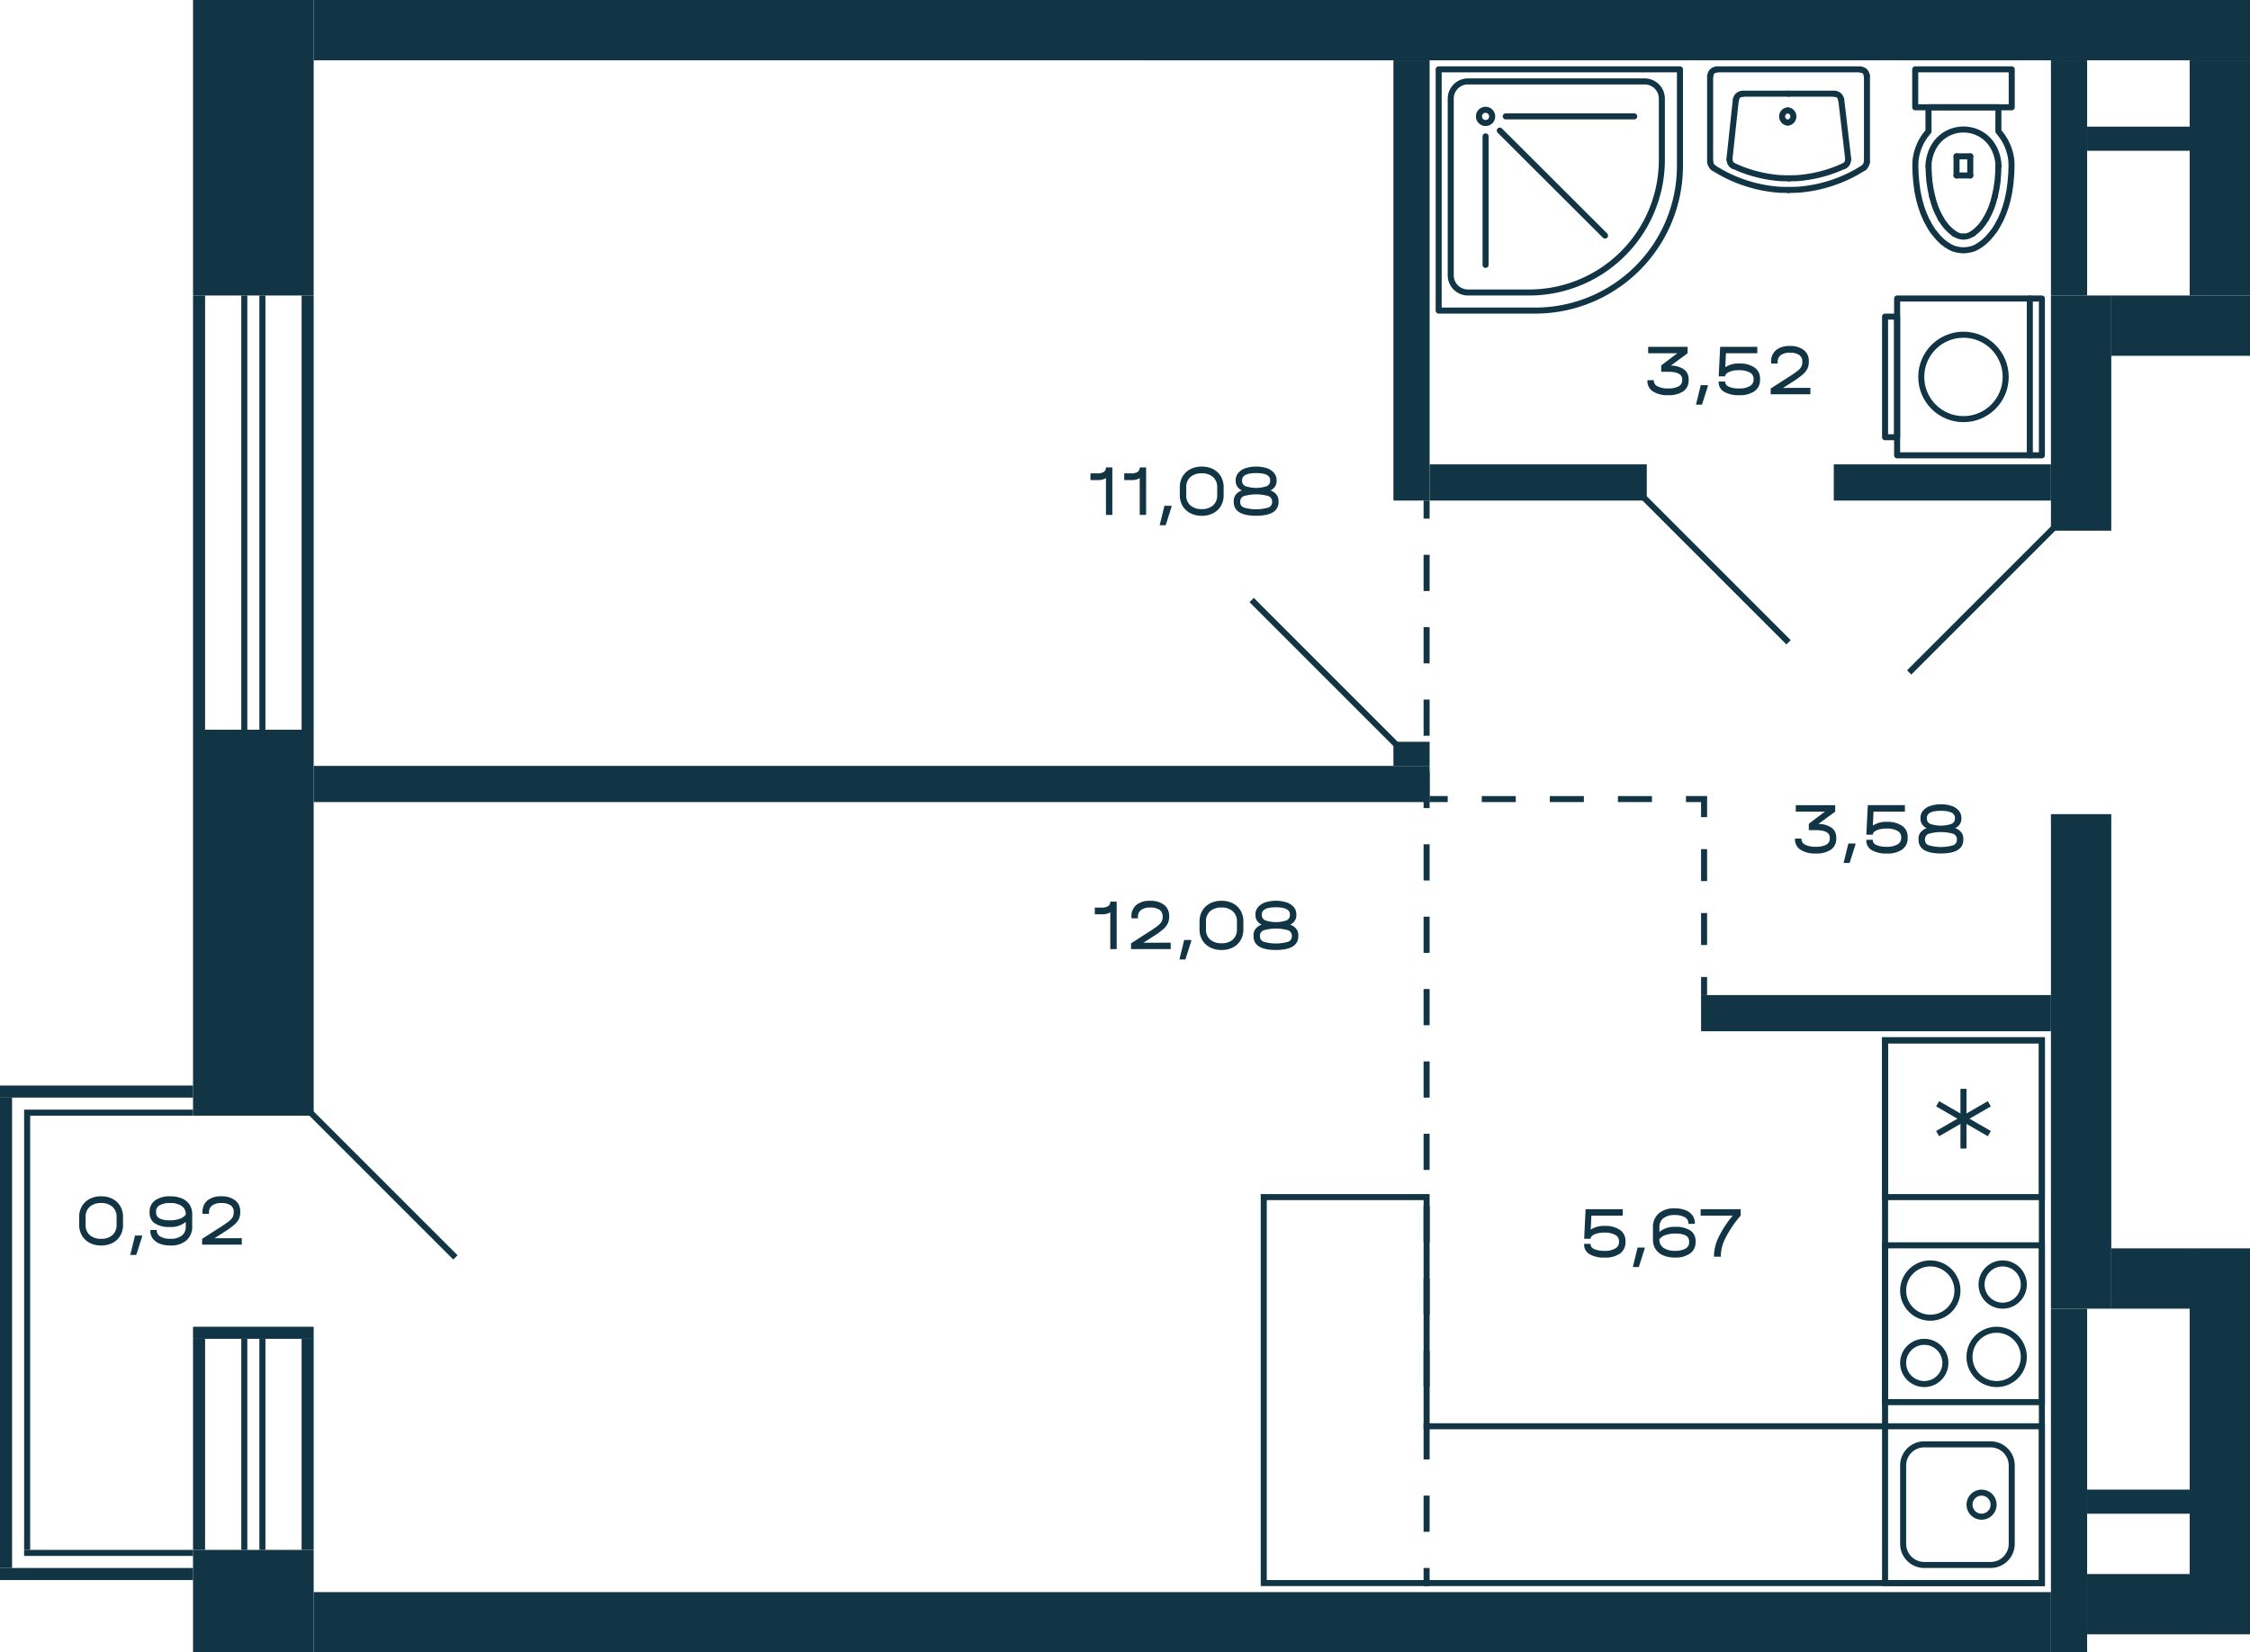
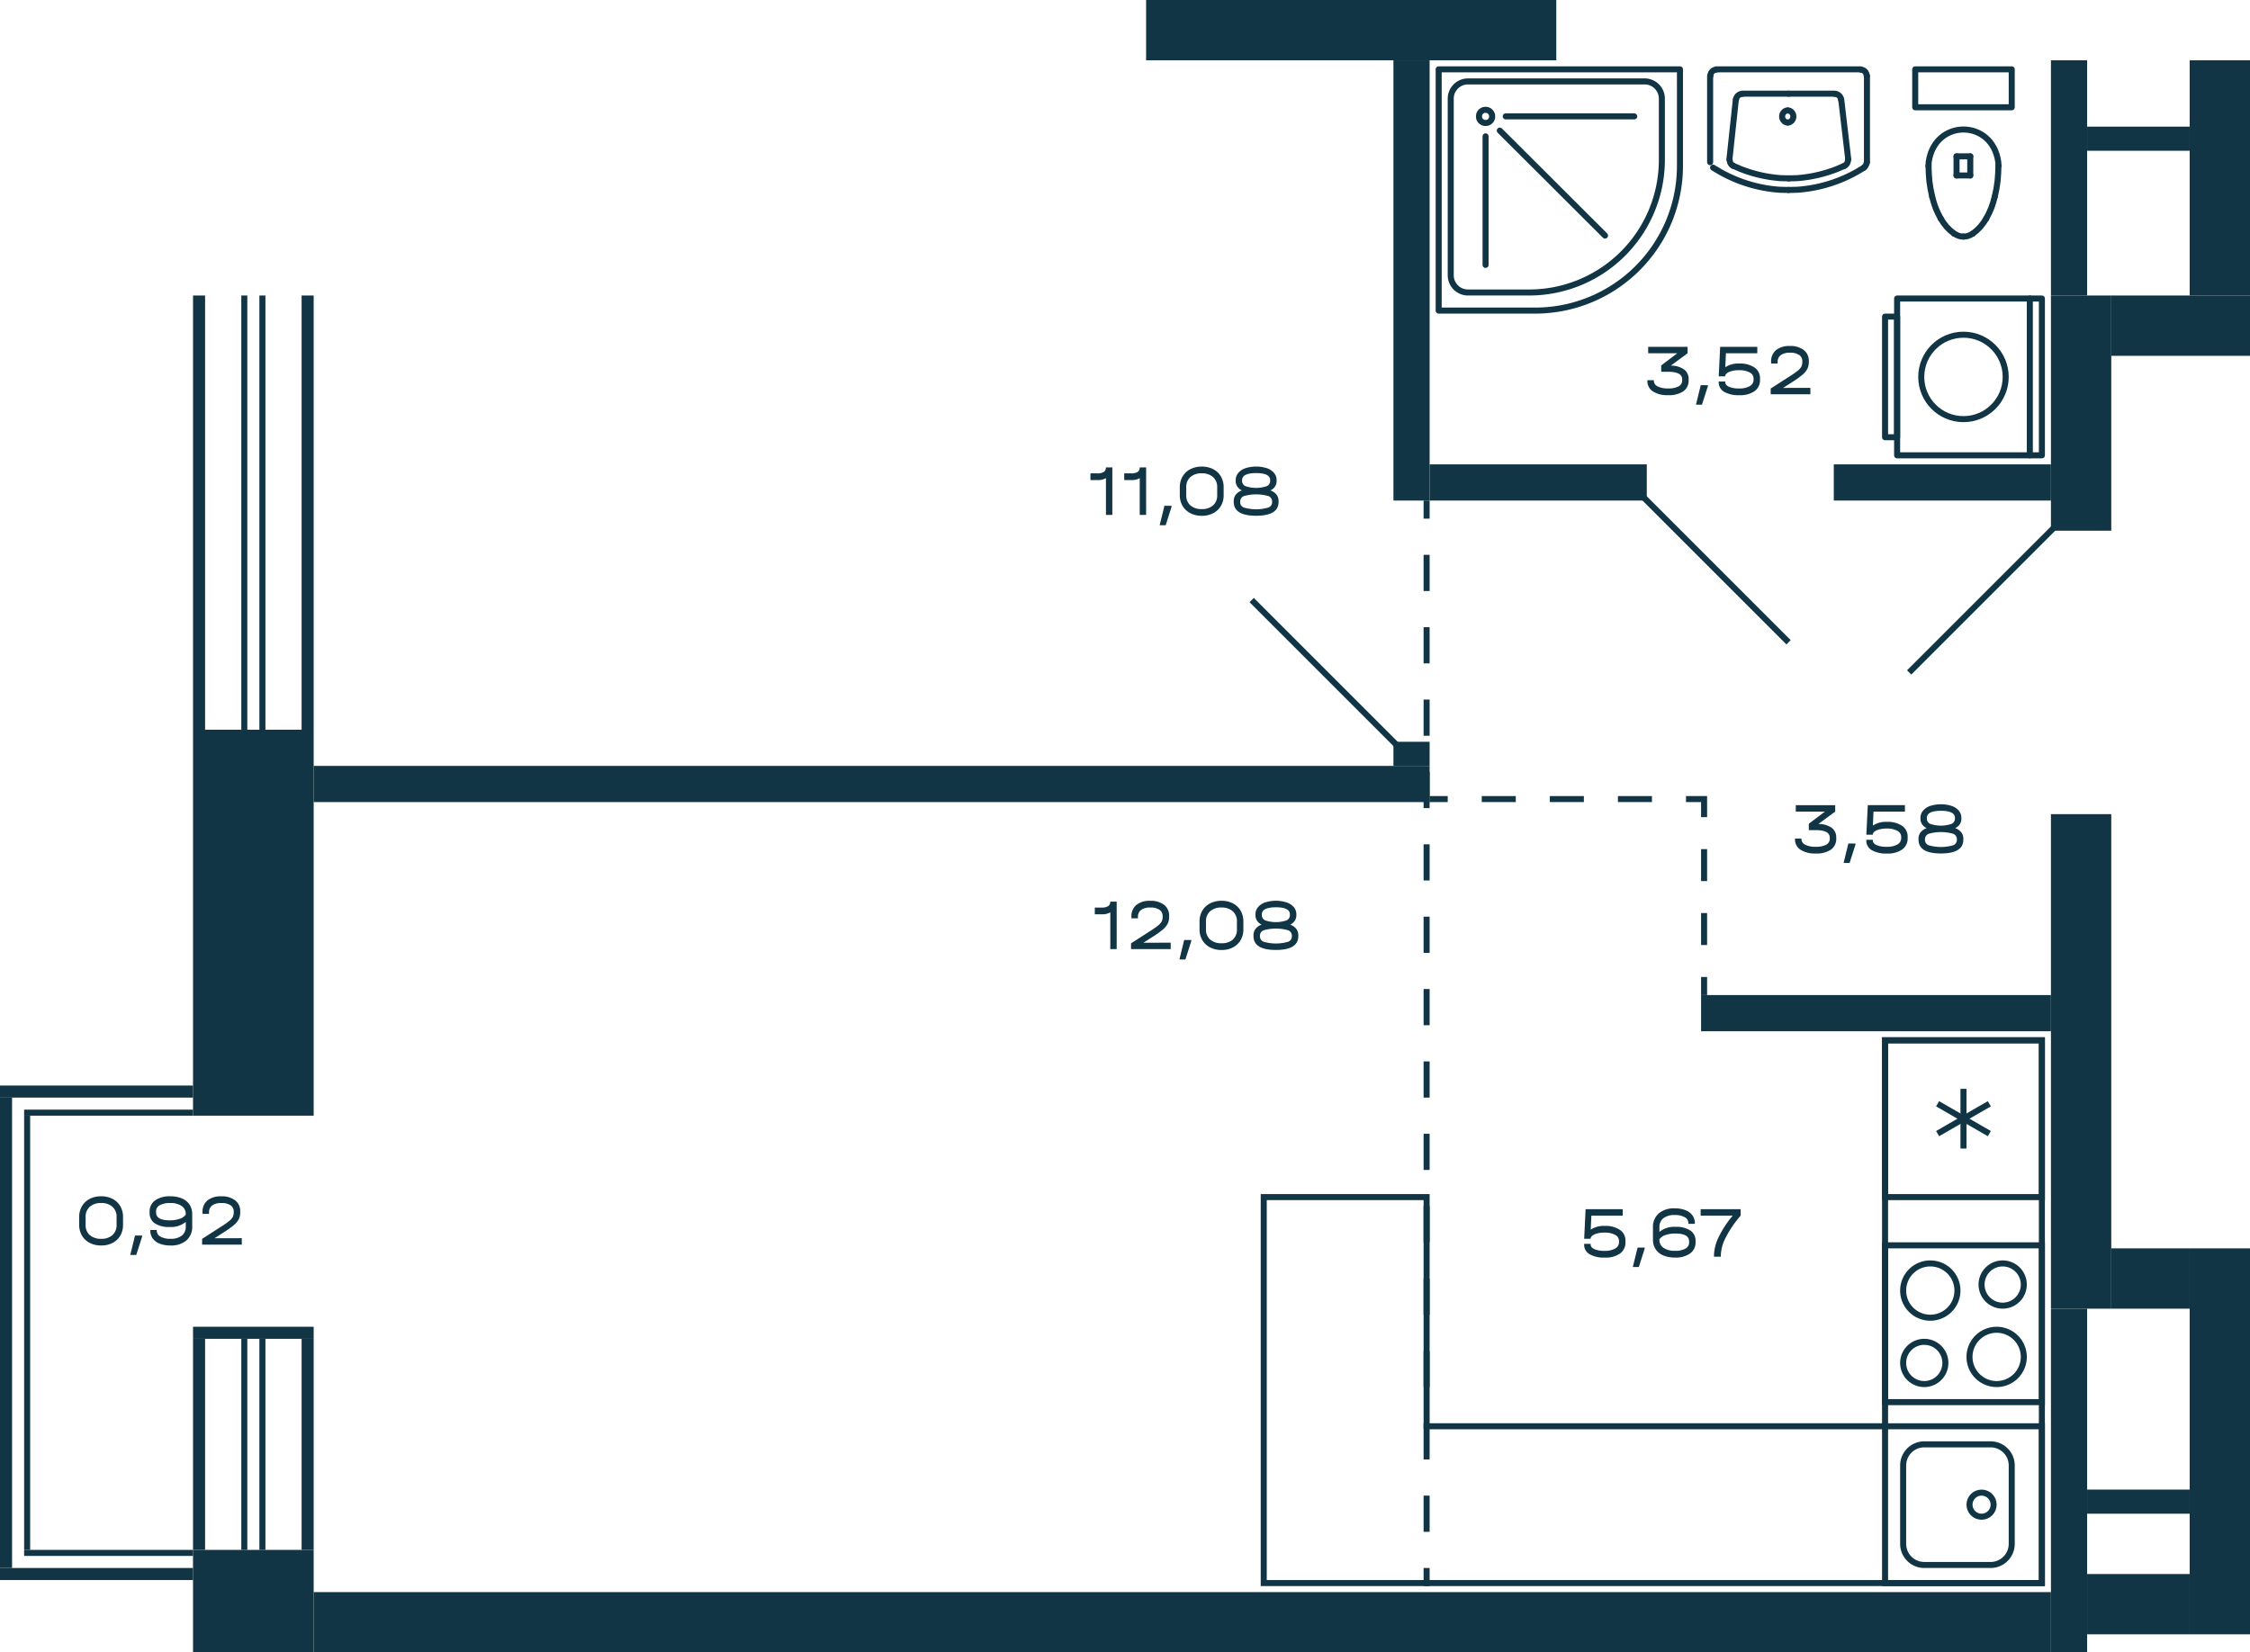
<svg xmlns="http://www.w3.org/2000/svg" width="373" height="274" viewBox="0 0 373 274">
  <title>M6_C2_9,11,13,15,17,19,21fl_8</title>
  <g id="Слой_2" data-name="Слой 2">
    <g id="M6_C2_9_11_13_15_17_19_21fl_8" data-name="M6_C2_9,11,13,15,17,19,21fl_8">
      <g id="sant">
        <g>
-           <path d="M319.7,17.79v3.993l-.479.6a8.627,8.627,0,0,0-1.677,4.318l-.024.8.048,1.423.12,1.4.191,1.422.288,1.373.311,1.123.383,1.1.455,1.049.551,1.023.455.749.527.673.551.649.623.6.671.524v-.024l.5.324.55.275.575.174.575.1.6.05.6-.05.575-.1.575-.174.55-.275.5-.324V40.6l.671-.525.623-.6.551-.649.527-.673.455-.749.551-1.023.455-1.049.383-1.1.311-1.123.288-1.373.191-1.422.12-1.4.048-1.423h0l-.024-.8a8.627,8.627,0,0,0-1.677-4.318l-.479-.6V17.79Z" fill="none" stroke="#113544" stroke-linecap="round" stroke-linejoin="round" />
          <path d="M331.3,27.5l-.024-.6c-.974-7.236-10.57-7.236-11.544,0l-.024.6" fill="none" stroke="#113544" stroke-linecap="round" stroke-linejoin="round" />
          <rect x="317.5" y="11.5" width="16" height="6.29" fill="none" stroke="#113544" stroke-linecap="round" stroke-linejoin="round" />
          <polyline points="323.943 38.73 324.302 38.929 324.686 39.104 325.093 39.204 325.5 39.229" fill="none" stroke="#113544" stroke-linecap="round" stroke-linejoin="round" />
          <line x1="324.35" y1="29.096" x2="326.626" y2="29.096" fill="none" stroke="#113544" stroke-linecap="round" stroke-linejoin="round" />
          <line x1="324.35" y1="25.926" x2="326.626" y2="25.926" fill="none" stroke="#113544" stroke-linecap="round" stroke-linejoin="round" />
          <polyline points="325.5 39.229 325.907 39.204 326.314 39.104 326.698 38.929 327.057 38.73" fill="none" stroke="#113544" stroke-linecap="round" stroke-linejoin="round" />
          <polyline points="330.698 32.565 330.961 31.317 331.153 30.044 331.249 28.771 331.296 27.498" fill="none" stroke="#113544" stroke-linecap="round" stroke-linejoin="round" />
          <polyline points="329.26 36.259 329.716 35.385 330.123 34.462 330.434 33.538 330.698 32.565" fill="none" stroke="#113544" stroke-linecap="round" stroke-linejoin="round" />
          <polyline points="327.057 38.73 327.704 38.205 328.278 37.631 328.805 36.958 329.26 36.259" fill="none" stroke="#113544" stroke-linecap="round" stroke-linejoin="round" />
          <line x1="326.626" y1="29.096" x2="326.626" y2="25.926" fill="none" stroke="#113544" stroke-linecap="round" stroke-linejoin="round" />
          <polyline points="321.74 36.259 322.195 36.958 322.722 37.631 323.296 38.205 323.943 38.73" fill="none" stroke="#113544" stroke-linecap="round" stroke-linejoin="round" />
          <polyline points="319.704 27.498 319.752 28.771 319.847 30.044 320.039 31.317 320.302 32.565" fill="none" stroke="#113544" stroke-linecap="round" stroke-linejoin="round" />
          <polyline points="320.302 32.565 320.566 33.538 320.877 34.462 321.284 35.385 321.74 36.259" fill="none" stroke="#113544" stroke-linecap="round" stroke-linejoin="round" />
          <line x1="324.35" y1="29.096" x2="324.35" y2="25.926" fill="none" stroke="#113544" stroke-linecap="round" stroke-linejoin="round" />
        </g>
        <g>
          <polyline points="283.533 12.576 283.598 12.239 283.73 11.971 283.96 11.735 284.222 11.601 284.55 11.534" fill="none" stroke="#113544" stroke-linecap="round" stroke-linejoin="round" />
          <path d="M296.5,31.5l-1.477-.034a23.406,23.406,0,0,1-9.783-2.924l-1.248-.74" fill="none" stroke="#113544" stroke-linecap="round" stroke-linejoin="round" />
-           <polyline points="283.992 27.769 283.763 27.534 283.598 27.231 283.533 26.895" fill="none" stroke="#113544" stroke-linecap="round" stroke-linejoin="round" />
          <line x1="283.5" y1="12.576" x2="283.5" y2="26.895" fill="none" stroke="#113544" stroke-linecap="round" stroke-linejoin="round" />
          <line x1="296.5" y1="15.534" x2="304.182" y2="15.534" fill="none" stroke="#113544" stroke-linecap="round" stroke-linejoin="round" />
          <path d="M309.008,27.8l-1.248.74a23.411,23.411,0,0,1-9.783,2.924L296.5,31.5" fill="none" stroke="#113544" stroke-linecap="round" stroke-linejoin="round" />
          <path d="M305.774,27.49l-1.247.538a22.6,22.6,0,0,1-6.632,1.513l-1.346.034" fill="none" stroke="#113544" stroke-linecap="round" stroke-linejoin="round" />
          <line x1="308.449" y1="11.5" x2="284.55" y2="11.5" fill="none" stroke="#113544" stroke-linecap="round" stroke-linejoin="round" />
          <path d="M296.369,20.315l-.284-.038a1.039,1.039,0,0,1,0-1.923l.284-.039" fill="none" stroke="#113544" stroke-linecap="round" stroke-linejoin="round" />
          <path d="M296.369,18.315l.283.039a1.039,1.039,0,0,1,0,1.923l-.283.038" fill="none" stroke="#113544" stroke-linecap="round" stroke-linejoin="round" />
          <line x1="286.701" y1="26.415" x2="287.768" y2="16.475" fill="none" stroke="#113544" stroke-linecap="round" stroke-linejoin="round" />
          <polyline points="287.325 27.49 287.062 27.322 286.865 27.054 286.767 26.751 286.734 26.448" fill="none" stroke="#113544" stroke-linecap="round" stroke-linejoin="round" />
          <polyline points="287.8 16.508 287.866 16.206 288.03 15.937 288.26 15.735 288.523 15.601 288.818 15.567" fill="none" stroke="#113544" stroke-linecap="round" stroke-linejoin="round" />
          <line x1="296.5" y1="15.534" x2="288.818" y2="15.534" fill="none" stroke="#113544" stroke-linecap="round" stroke-linejoin="round" />
          <path d="M296.549,29.574l-1.346-.033a22.592,22.592,0,0,1-6.631-1.513l-1.247-.538" fill="none" stroke="#113544" stroke-linecap="round" stroke-linejoin="round" />
          <polyline points="308.449 11.534 308.778 11.601 309.04 11.735 309.27 11.971 309.401 12.239 309.467 12.576" fill="none" stroke="#113544" stroke-linecap="round" stroke-linejoin="round" />
          <line x1="306.398" y1="26.415" x2="305.232" y2="16.475" fill="none" stroke="#113544" stroke-linecap="round" stroke-linejoin="round" />
          <polyline points="309.467 26.895 309.401 27.231 309.237 27.534 309.007 27.769" fill="none" stroke="#113544" stroke-linecap="round" stroke-linejoin="round" />
          <polyline points="306.365 26.448 306.332 26.751 306.234 27.054 306.037 27.322 305.774 27.491" fill="none" stroke="#113544" stroke-linecap="round" stroke-linejoin="round" />
          <line x1="309.5" y1="12.576" x2="309.5" y2="26.895" fill="none" stroke="#113544" stroke-linecap="round" stroke-linejoin="round" />
          <polyline points="304.182 15.567 304.477 15.601 304.74 15.735 304.97 15.937 305.134 16.206 305.199 16.508" fill="none" stroke="#113544" stroke-linecap="round" stroke-linejoin="round" />
        </g>
        <g>
          <rect x="312.5" y="206.5" width="26" height="26" transform="translate(106 545) rotate(-90)" fill="none" stroke="#113544" stroke-miterlimit="10" />
          <path d="M319,223a3,3,0,1,1-3,3,3,3,0,0,1,3-3m0-1a4,4,0,1,0,4,4,4,4,0,0,0-4-4Z" fill="#113544" />
          <path d="M332,210a3,3,0,1,1-3,3,3,3,0,0,1,3-3m0-1a4,4,0,1,0,4,4,4,4,0,0,0-4-4Z" fill="#113544" />
          <path d="M331,221a4,4,0,1,1-4,4,4,4,0,0,1,4-4m0-1a5,5,0,1,0,5,5,5,5,0,0,0-5-5Z" fill="#113544" />
          <path d="M320,210a4,4,0,1,1-4,4,4,4,0,0,1,4-4m0-1a5,5,0,1,0,5,5,5,5,0,0,0-5-5Z" fill="#113544" />
        </g>
        <g>
          <rect x="312.5" y="236.5" width="26" height="26" transform="translate(76 575) rotate(-90)" fill="none" stroke="#113544" stroke-miterlimit="10" />
          <path d="M330,240a3,3,0,0,1,3,3v13a3,3,0,0,1-3,3H319a3,3,0,0,1-3-3V243a3,3,0,0,1,3-3h11m0-1H319a4,4,0,0,0-4,4v13a4,4,0,0,0,4,4h11a4,4,0,0,0,4-4V243a4,4,0,0,0-4-4Z" fill="#113544" />
          <circle cx="328.5" cy="249.5" r="2" fill="none" stroke="#113544" stroke-miterlimit="10" />
        </g>
        <g>
          <rect x="312.5" y="172.5" width="26" height="26" transform="translate(651 371) rotate(180)" fill="none" stroke="#113544" stroke-miterlimit="10" />
          <line x1="321.213" y1="187.975" x2="329.786" y2="183.025" fill="none" stroke="#113544" stroke-miterlimit="10" />
          <line x1="329.786" y1="187.975" x2="321.213" y2="183.025" fill="none" stroke="#113544" stroke-miterlimit="10" />
          <line x1="325.5" y1="180.55" x2="325.5" y2="190.45" fill="none" stroke="#113544" stroke-miterlimit="10" />
        </g>
        <g>
          <rect x="313.5" y="50.5" width="26" height="24" fill="none" stroke="#113544" stroke-linecap="round" stroke-linejoin="round" transform="translate(264 389) rotate(-90)" />
          <rect x="303.5" y="61.5" width="20" height="2" fill="none" stroke="#113544" stroke-linecap="round" stroke-linejoin="round" transform="translate(251 376) rotate(-90)" />
          <circle cx="325.5" cy="62.5" r="7" fill="none" stroke="#113544" stroke-linecap="round" stroke-linejoin="round" />
          <line x1="336.5" y1="75.5" x2="336.5" y2="49.5" fill="none" stroke="#113544" stroke-linecap="round" stroke-linejoin="round" />
        </g>
        <polygon points="312.5 172.5 338.5 172.5 338.5 262.5 209.5 262.5 209.5 198.5 236.5 198.5 236.5 236.5 312.5 236.5 312.5 172.5" fill="none" stroke="#113544" stroke-miterlimit="10" fill-rule="evenodd" />
        <g>
          <path d="M238.5,51.5v-40h40v16a24,24,0,0,1-24,24Z" fill="none" stroke="#113544" stroke-linecap="round" stroke-linejoin="round" />
          <line x1="248.633" y1="21.654" x2="266.079" y2="39.062" fill="none" stroke="#113544" stroke-linecap="round" stroke-linejoin="round" />
          <line x1="246.275" y1="22.608" x2="246.275" y2="43.926" fill="none" stroke="#113544" stroke-linecap="round" stroke-linejoin="round" />
          <line x1="249.616" y1="19.298" x2="270.921" y2="19.298" fill="none" stroke="#113544" stroke-linecap="round" stroke-linejoin="round" />
          <path d="M247.37,19.3l-.028.281-.112.28a1.112,1.112,0,0,1-2.021-.28l-.028-.281.028-.28a1.1,1.1,0,0,1,2.021-.253l.112.253Z" fill="none" stroke="#113544" stroke-linecap="round" stroke-linejoin="round" />
          <path d="M240.5,45.643V16.357a2.857,2.857,0,0,1,2.857-2.857h29.286a2.857,2.857,0,0,1,2.857,2.857V26.5a22,22,0,0,1-22,22H243.357A2.857,2.857,0,0,1,240.5,45.643Z" fill="none" stroke="#113544" stroke-linecap="round" stroke-linejoin="round" />
        </g>
      </g>
      <g id="l">
        <g>
          <line x1="282.5" y1="165" x2="282.5" y2="162" fill="none" stroke="#113544" stroke-miterlimit="10" />
          <line x1="282.5" y1="156.7" x2="282.5" y2="138.149" fill="none" stroke="#113544" stroke-miterlimit="10" stroke-dasharray="5.3 5.3" />
          <polyline points="282.5 135.499 282.5 132.499 279.5 132.499" fill="none" stroke="#113544" stroke-miterlimit="10" />
          <line x1="273.857" y1="132.499" x2="242.821" y2="132.5" fill="none" stroke="#113544" stroke-miterlimit="10" stroke-dasharray="5.643 5.643" />
          <line x1="240" y1="132.5" x2="237" y2="132.5" fill="none" stroke="#113544" stroke-miterlimit="10" />
        </g>
        <g>
          <line x1="236.5" y1="83" x2="236.5" y2="86" fill="none" stroke="#113544" stroke-miterlimit="10" />
          <line x1="236.5" y1="92" x2="236.5" y2="257" fill="none" stroke="#113544" stroke-miterlimit="10" stroke-dasharray="6 6" />
          <line x1="236.5" y1="260" x2="236.5" y2="263" fill="none" stroke="#113544" stroke-miterlimit="10" />
        </g>
        <line x1="340.5" y1="87.5" x2="316.5" y2="111.5" fill="none" stroke="#113544" stroke-miterlimit="10" />
        <line x1="296.5" y1="106.5" x2="272.5" y2="82.5" fill="none" stroke="#113544" stroke-miterlimit="10" />
        <line x1="231.5" y1="123.5" x2="207.5" y2="99.5" fill="none" stroke="#113544" stroke-miterlimit="10" />
-         <line x1="75.5" y1="208.5" x2="51.5" y2="184.5" fill="none" stroke="#113544" stroke-miterlimit="10" />
      </g>
      <g id="s">
        <rect x="32" y="257" width="20" height="17" fill="#113544" />
        <rect x="32" y="121" width="20" height="64" fill="#113544" />
-         <rect x="32" width="20" height="49" fill="#113544" />
        <rect x="231" y="10" width="6" height="73" fill="#113544" />
        <rect x="231" y="123" width="6" height="4" fill="#113544" />
        <rect x="340" y="217" width="6" height="57" fill="#113544" />
        <rect x="340" y="10" width="6" height="39" fill="#113544" />
        <rect x="52" y="127" width="185" height="6" fill="#113544" />
        <rect x="237" y="77" width="36" height="6" fill="#113544" />
        <rect x="304" y="77" width="36" height="6" fill="#113544" />
        <rect x="282" y="165" width="58" height="6" fill="#113544" />
        <rect x="340" y="135" width="10" height="82" fill="#113544" />
        <rect x="340" y="49" width="10" height="39" fill="#113544" />
-         <rect x="52" width="321" height="10" fill="#113544" />
        <rect x="190" width="68" height="10" fill="#113544" />
        <rect x="52" y="264" width="288" height="10" fill="#113544" />
        <rect x="32" y="49" width="2" height="72" fill="#113544" />
        <rect x="50" y="49" width="2" height="72" fill="#113544" />
        <rect x="40" y="49" width="1" height="72" fill="#113544" />
        <rect x="43" y="49" width="1" height="72" fill="#113544" />
        <rect y="182" width="2" height="78" transform="translate(2 442) rotate(180)" fill="#113544" />
        <rect x="15" y="165" width="2" height="32" transform="translate(197 165) rotate(90)" fill="#113544" />
        <rect x="15" y="245" width="2" height="32" transform="translate(277 245) rotate(90)" fill="#113544" />
        <rect x="17.5" y="170.5" width="1" height="28" transform="translate(202.5 166.5) rotate(90)" fill="#113544" />
        <rect x="17.5" y="243.5" width="1" height="28" transform="translate(275.5 239.5) rotate(90)" fill="#113544" />
        <rect x="-31.5" y="220.5" width="72" height="1" transform="translate(225.5 216.5) rotate(90)" fill="#113544" />
        <rect x="50" y="222" width="2" height="35" transform="translate(102 479) rotate(180)" fill="#113544" />
        <rect x="32" y="222" width="2" height="35" transform="translate(66 479) rotate(180)" fill="#113544" />
        <rect x="43" y="222" width="1" height="35" transform="translate(87 479) rotate(180)" fill="#113544" />
        <rect x="40" y="222" width="1" height="35" transform="translate(81 479) rotate(180)" fill="#113544" />
        <rect x="32" y="220" width="20" height="2" transform="translate(84 442) rotate(180)" fill="#113544" />
        <rect x="352.5" y="240.5" width="4" height="17" transform="translate(603.5 -105.5) rotate(90)" fill="#113544" />
        <rect x="350" y="207" width="13" height="10" fill="#113544" />
        <rect x="346" y="261" width="17" height="10" fill="#113544" />
        <rect x="336" y="234" width="64" height="10" transform="translate(607 -129) rotate(90)" fill="#113544" />
        <rect x="352.5" y="14.5" width="4" height="17" transform="translate(377.5 -331.5) rotate(90)" fill="#113544" />
        <rect x="350" y="49" width="23" height="10" fill="#113544" />
        <rect x="348.5" y="24.5" width="39" height="10" transform="translate(397.5 -338.5) rotate(90)" fill="#113544" />
      </g>
      <g id="t">
        <g>
          <path d="M268.553,203.941a2.126,2.126,0,0,1,.913,1.824v.193a2.233,2.233,0,0,1-.9,1.9,4.149,4.149,0,0,1-2.527.671,4.742,4.742,0,0,1-2.532-.564,1.8,1.8,0,0,1-.891-1.607v-.1h1.08v.1q0,.492.615.773a4.159,4.159,0,0,0,1.7.282,3.386,3.386,0,0,0,1.749-.384,1.179,1.179,0,0,0,.637-1.056v-.192a1.137,1.137,0,0,0-.642-1.02,3.559,3.559,0,0,0-1.776-.372,4.05,4.05,0,0,0-1.631.282c-.425.188-.648.435-.67.738h-1.058l.237-4.9h6.156v1.068h-5.2l-.108,2.317a3.886,3.886,0,0,1,2.343-.613A4.213,4.213,0,0,1,268.553,203.941Z" fill="#113544" />
          <path d="M272.652,206.869v.18l-.972,3.048h-.994l.789-3.228Z" fill="#113544" />
          <path d="M280.223,204.043a2.014,2.014,0,0,1,.864,1.758v.168a2.205,2.205,0,0,1-.913,1.878,4.109,4.109,0,0,1-2.5.678,4.864,4.864,0,0,1-1.949-.359,2.792,2.792,0,0,1-1.264-1.033,2.833,2.833,0,0,1-.437-1.584v-1.992a2.972,2.972,0,0,1,.955-2.346,3.865,3.865,0,0,1,2.652-.846,4.763,4.763,0,0,1,1.771.3,2.543,2.543,0,0,1,1.161.857,2.179,2.179,0,0,1,.405,1.314v.1H279.9v-.1a1.113,1.113,0,0,0-.605-1,3.263,3.263,0,0,0-1.663-.36,2.937,2.937,0,0,0-1.885.528,1.848,1.848,0,0,0-.653,1.524v.744a3.851,3.851,0,0,1,2.657-.839A4.285,4.285,0,0,1,280.223,204.043Zm-.205,1.806q0-1.306-2.279-1.307a4.894,4.894,0,0,0-1.631.245,2.038,2.038,0,0,0-1.015.7v.073a1.582,1.582,0,0,0,.68,1.355,3.213,3.213,0,0,0,1.912.492,3.407,3.407,0,0,0,1.717-.36,1.132,1.132,0,0,0,.616-1.031Z" fill="#113544" />
          <path d="M288.56,200.509v1.068a17.826,17.826,0,0,0-2.414,3.522,6.875,6.875,0,0,0-.869,2.994v.288h-1.134v-.288a7.261,7.261,0,0,1,.826-3.06,16.324,16.324,0,0,1,2.284-3.456h-5.324v-1.068Z" fill="#113544" />
        </g>
        <g>
          <path d="M185.122,157.381h-1.059v-6.1a2.512,2.512,0,0,1-1.35.324h-1.22v-1.116h1.134a1.935,1.935,0,0,0,1.085-.24.838.838,0,0,0,.351-.744h1.059Z" fill="#113544" />
          <path d="M194.075,156.313v1.068H187.5v-.96l3.121-2a14.6,14.6,0,0,0,1.361-.954,2.261,2.261,0,0,0,.6-.678,1.626,1.626,0,0,0,.157-.743v-.121a1.23,1.23,0,0,0-.524-1.067,2.574,2.574,0,0,0-1.506-.373,2.523,2.523,0,0,0-1.539.4,1.354,1.354,0,0,0-.524,1.152v.241h-1.08v-.252a2.434,2.434,0,0,1,.81-1.969,3.485,3.485,0,0,1,2.311-.684,3.562,3.562,0,0,1,2.3.672,2.246,2.246,0,0,1,.832,1.848v.12a2.593,2.593,0,0,1-.227,1.117,3.128,3.128,0,0,1-.783.971,13.734,13.734,0,0,1-1.625,1.177l-1.642,1.043Z" fill="#113544" />
          <path d="M197.488,155.869v.18l-.972,3.048h-.994l.789-3.228Z" fill="#113544" />
          <path d="M200.6,157.093a3.15,3.15,0,0,1-1.285-1.212,3.459,3.459,0,0,1-.459-1.788V152.81a3.484,3.484,0,0,1,.459-1.8A3.15,3.15,0,0,1,200.6,149.8a4.055,4.055,0,0,1,1.906-.432,4,4,0,0,1,1.89.432,3.122,3.122,0,0,1,1.274,1.212,3.51,3.51,0,0,1,.454,1.8v1.283a3.474,3.474,0,0,1-.454,1.794,3.134,3.134,0,0,1-1.274,1.206,4,4,0,0,1-1.89.432A4.055,4.055,0,0,1,200.6,157.093Zm3.774-1.3a2.159,2.159,0,0,0,.681-1.692V152.8a2.175,2.175,0,0,0-.686-1.692,2.68,2.68,0,0,0-1.874-.624,2.716,2.716,0,0,0-1.884.618,2.167,2.167,0,0,0-.686,1.7V154.1a2.149,2.149,0,0,0,.686,1.692,2.741,2.741,0,0,0,1.895.612A2.685,2.685,0,0,0,204.378,155.8Z" fill="#113544" />
          <path d="M214.892,154.021a1.7,1.7,0,0,1,.34,1.068v.132q0,2.3-3.715,2.3t-3.715-2.3v-.132a1.7,1.7,0,0,1,.34-1.068,2.22,2.22,0,0,1,1.01-.7,1.873,1.873,0,0,1-.767-.654,1.656,1.656,0,0,1-.26-.918v-.131a1.825,1.825,0,0,1,.422-1.189,2.656,2.656,0,0,1,1.188-.792,5.891,5.891,0,0,1,3.564,0,2.656,2.656,0,0,1,1.188.792,1.824,1.824,0,0,1,.421,1.189v.131a1.655,1.655,0,0,1-.259.918,1.88,1.88,0,0,1-.767.654A2.22,2.22,0,0,1,214.892,154.021Zm-.729,1.152a.951.951,0,0,0-.621-.918,7.412,7.412,0,0,0-4.05,0,.951.951,0,0,0-.621.918v.1a.936.936,0,0,0,.637.894,7.322,7.322,0,0,0,4.018,0,.937.937,0,0,0,.637-.894Zm-4.979-3.456a.949.949,0,0,0,.567.9,5.525,5.525,0,0,0,3.521,0,.949.949,0,0,0,.567-.9v-.095q0-1.178-2.322-1.177t-2.333,1.177Z" fill="#113544" />
        </g>
        <g>
          <path d="M303.646,137.259a1.919,1.919,0,0,1,.762,1.615v.155a2.158,2.158,0,0,1-.875,1.854,4.264,4.264,0,0,1-2.549.642,4.414,4.414,0,0,1-2.522-.636,2.027,2.027,0,0,1-.891-1.764v-.083h1.069v.083a1.043,1.043,0,0,0,.627.942,3.632,3.632,0,0,0,1.728.342,3.573,3.573,0,0,0,1.749-.342,1.1,1.1,0,0,0,.594-1.014v-.144q0-1.26-2.311-1.26h-1.166v-1.056l2.667-2.016H297.7v-1.068h6.534v1.068l-2.787,2.052A3.8,3.8,0,0,1,303.646,137.259Z" fill="#113544" />
          <path d="M307.594,139.869v.18l-.972,3.048h-.994l.789-3.228Z" fill="#113544" />
          <path d="M315.332,136.941a2.128,2.128,0,0,1,.913,1.824v.193a2.233,2.233,0,0,1-.9,1.9,4.151,4.151,0,0,1-2.527.671,4.739,4.739,0,0,1-2.532-.564,1.8,1.8,0,0,1-.892-1.607v-.1h1.081v.1q0,.492.615.773a4.152,4.152,0,0,0,1.7.282,3.386,3.386,0,0,0,1.749-.384,1.179,1.179,0,0,0,.637-1.056v-.192a1.137,1.137,0,0,0-.642-1.02,3.563,3.563,0,0,0-1.777-.372,4.057,4.057,0,0,0-1.631.282c-.424.188-.647.435-.669.738H309.4l.238-4.9h6.156v1.068h-5.206l-.107,2.317a3.886,3.886,0,0,1,2.343-.613A4.213,4.213,0,0,1,315.332,136.941Z" fill="#113544" />
          <path d="M325.138,138.021a1.7,1.7,0,0,1,.34,1.068v.132q0,2.3-3.715,2.3t-3.715-2.3v-.132a1.7,1.7,0,0,1,.34-1.068,2.22,2.22,0,0,1,1.01-.7,1.873,1.873,0,0,1-.767-.654,1.655,1.655,0,0,1-.259-.918v-.131a1.824,1.824,0,0,1,.421-1.189,2.656,2.656,0,0,1,1.188-.792,5.891,5.891,0,0,1,3.564,0,2.656,2.656,0,0,1,1.188.792,1.824,1.824,0,0,1,.421,1.189v.131a1.655,1.655,0,0,1-.259.918,1.88,1.88,0,0,1-.767.654A2.22,2.22,0,0,1,325.138,138.021Zm-.729,1.152a.951.951,0,0,0-.621-.918,7.412,7.412,0,0,0-4.05,0,.951.951,0,0,0-.621.918v.1a.936.936,0,0,0,.637.894,7.322,7.322,0,0,0,4.018,0,.937.937,0,0,0,.637-.894Zm-4.979-3.456a.949.949,0,0,0,.567.9,5.525,5.525,0,0,0,3.521,0,.949.949,0,0,0,.567-.9v-.095q0-1.178-2.322-1.177t-2.333,1.177Z" fill="#113544" />
        </g>
        <g>
          <path d="M184.4,85.381h-1.058v-6.1a2.517,2.517,0,0,1-1.35.324h-1.22V78.493H181.9a1.94,1.94,0,0,0,1.085-.24.838.838,0,0,0,.351-.744H184.4Z" fill="#113544" />
          <path d="M190,85.381h-1.058v-6.1a2.517,2.517,0,0,1-1.35.324h-1.22V78.493h1.134a1.94,1.94,0,0,0,1.085-.24.838.838,0,0,0,.351-.744H190Z" fill="#113544" />
          <path d="M194.214,83.869v.18l-.972,3.048h-.994l.789-3.228Z" fill="#113544" />
          <path d="M197.33,85.093a3.153,3.153,0,0,1-1.286-1.212,3.459,3.459,0,0,1-.459-1.788V80.81a3.484,3.484,0,0,1,.459-1.8A3.153,3.153,0,0,1,197.33,77.8a4.052,4.052,0,0,1,1.906-.432,4,4,0,0,1,1.889.432,3.118,3.118,0,0,1,1.275,1.212,3.51,3.51,0,0,1,.454,1.8v1.283a3.474,3.474,0,0,1-.454,1.794,3.13,3.13,0,0,1-1.275,1.206,4,4,0,0,1-1.889.432A4.052,4.052,0,0,1,197.33,85.093Zm3.774-1.3a2.158,2.158,0,0,0,.68-1.692V80.8a2.174,2.174,0,0,0-.685-1.692,2.682,2.682,0,0,0-1.874-.624,2.718,2.718,0,0,0-1.885.618,2.171,2.171,0,0,0-.686,1.7v1.308a2.152,2.152,0,0,0,.686,1.692,2.742,2.742,0,0,0,1.9.612A2.689,2.689,0,0,0,201.1,83.8Z" fill="#113544" />
          <path d="M211.618,82.021a1.709,1.709,0,0,1,.34,1.068v.132q0,2.3-3.715,2.3t-3.716-2.3v-.132a1.7,1.7,0,0,1,.341-1.068,2.216,2.216,0,0,1,1.009-.7,1.88,1.88,0,0,1-.767-.654,1.663,1.663,0,0,1-.259-.918v-.131a1.83,1.83,0,0,1,.421-1.189,2.656,2.656,0,0,1,1.188-.792,5.891,5.891,0,0,1,3.564,0,2.645,2.645,0,0,1,1.188.792,1.825,1.825,0,0,1,.422,1.189v.131a1.663,1.663,0,0,1-.259.918,1.877,1.877,0,0,1-.768.654A2.223,2.223,0,0,1,211.618,82.021Zm-.729,1.152a.951.951,0,0,0-.621-.918,7.415,7.415,0,0,0-4.051,0,.95.95,0,0,0-.62.918v.1a.936.936,0,0,0,.637.894,7.319,7.319,0,0,0,4.017,0,.937.937,0,0,0,.638-.894Zm-4.979-3.456a.949.949,0,0,0,.567.9,5.525,5.525,0,0,0,3.521,0,.949.949,0,0,0,.566-.9v-.095q0-1.177-2.321-1.177t-2.333,1.177Z" fill="#113544" />
        </g>
        <g>
          <path d="M14.872,206.093a3.153,3.153,0,0,1-1.286-1.212,3.459,3.459,0,0,1-.459-1.788V201.81a3.484,3.484,0,0,1,.459-1.8,3.153,3.153,0,0,1,1.286-1.212,4.052,4.052,0,0,1,1.906-.432,4,4,0,0,1,1.889.432,3.118,3.118,0,0,1,1.275,1.212,3.51,3.51,0,0,1,.454,1.8v1.283a3.474,3.474,0,0,1-.454,1.794,3.13,3.13,0,0,1-1.275,1.206,4,4,0,0,1-1.889.432A4.052,4.052,0,0,1,14.872,206.093Zm3.774-1.3a2.158,2.158,0,0,0,.68-1.692V201.8a2.174,2.174,0,0,0-.685-1.692,2.682,2.682,0,0,0-1.874-.624,2.718,2.718,0,0,0-1.885.618,2.171,2.171,0,0,0-.686,1.7v1.308a2.152,2.152,0,0,0,.686,1.692,2.742,2.742,0,0,0,1.9.612A2.689,2.689,0,0,0,18.646,204.8Z" fill="#113544" />
          <path d="M23.56,204.869v.18l-.972,3.048h-.994l.789-3.228Z" fill="#113544" />
          <path d="M30.164,198.726a2.788,2.788,0,0,1,1.264,1.031,2.845,2.845,0,0,1,.437,1.584v1.992a2.971,2.971,0,0,1-.956,2.346,3.862,3.862,0,0,1-2.651.846,4.805,4.805,0,0,1-1.771-.3,2.555,2.555,0,0,1-1.161-.859,2.178,2.178,0,0,1-.406-1.314v-.095h1.07v.095a1.106,1.106,0,0,0,.605,1,3.24,3.24,0,0,0,1.663.36,2.937,2.937,0,0,0,1.885-.528,1.847,1.847,0,0,0,.653-1.524v-.744a3.853,3.853,0,0,1-2.657.84,4.275,4.275,0,0,1-2.473-.606,2.014,2.014,0,0,1-.864-1.758v-.168a2.212,2.212,0,0,1,.912-1.878,4.112,4.112,0,0,1,2.5-.678A4.836,4.836,0,0,1,30.164,198.726Zm-.383,3.378a2.038,2.038,0,0,0,1.015-.7v-.071a1.582,1.582,0,0,0-.681-1.357,3.224,3.224,0,0,0-1.911-.492,3.425,3.425,0,0,0-1.717.36,1.135,1.135,0,0,0-.616,1.033v.168q0,1.308,2.279,1.307A4.873,4.873,0,0,0,29.781,202.1Z" fill="#113544" />
          <path d="M40.084,205.313v1.068H33.506v-.96l3.122-2a14.744,14.744,0,0,0,1.361-.954,2.275,2.275,0,0,0,.6-.678,1.639,1.639,0,0,0,.157-.743v-.121a1.23,1.23,0,0,0-.524-1.067,2.576,2.576,0,0,0-1.507-.373,2.525,2.525,0,0,0-1.539.4,1.356,1.356,0,0,0-.524,1.152v.241h-1.08v-.252a2.434,2.434,0,0,1,.81-1.969,3.486,3.486,0,0,1,2.311-.684,3.565,3.565,0,0,1,2.3.672,2.249,2.249,0,0,1,.832,1.848v.12a2.593,2.593,0,0,1-.227,1.117,3.128,3.128,0,0,1-.783.971,13.76,13.76,0,0,1-1.626,1.177l-1.641,1.043Z" fill="#113544" />
        </g>
        <g>
          <path d="M279.175,61.259a1.919,1.919,0,0,1,.762,1.615v.155a2.158,2.158,0,0,1-.875,1.854,4.264,4.264,0,0,1-2.549.642,4.416,4.416,0,0,1-2.522-.636,2.026,2.026,0,0,1-.89-1.764v-.083h1.068v.083a1.043,1.043,0,0,0,.627.942,3.635,3.635,0,0,0,1.728.342,3.573,3.573,0,0,0,1.749-.342,1.1,1.1,0,0,0,.595-1.014v-.144q0-1.26-2.311-1.26H275.39V60.593l2.668-2.016H273.23V57.509h6.534v1.068l-2.786,2.052A3.794,3.794,0,0,1,279.175,61.259Z" fill="#113544" />
          <path d="M283.123,63.869v.18l-.972,3.048h-.994l.789-3.228Z" fill="#113544" />
          <path d="M290.861,60.941a2.126,2.126,0,0,1,.913,1.824v.193a2.233,2.233,0,0,1-.9,1.9,4.147,4.147,0,0,1-2.527.671,4.742,4.742,0,0,1-2.532-.564,1.8,1.8,0,0,1-.891-1.607v-.1h1.08v.1q0,.492.615.773a4.159,4.159,0,0,0,1.7.282,3.381,3.381,0,0,0,1.749-.384,1.18,1.18,0,0,0,.638-1.056v-.192a1.138,1.138,0,0,0-.643-1.02,3.556,3.556,0,0,0-1.776-.372,4.053,4.053,0,0,0-1.631.282c-.425.188-.648.435-.67.738h-1.058l.237-4.9h6.156v1.068h-5.2l-.108,2.317a3.886,3.886,0,0,1,2.343-.613A4.211,4.211,0,0,1,290.861,60.941Z" fill="#113544" />
          <path d="M300.122,64.313v1.068h-6.578v-.96l3.122-2a14.744,14.744,0,0,0,1.361-.954,2.275,2.275,0,0,0,.6-.678,1.639,1.639,0,0,0,.157-.743v-.121a1.23,1.23,0,0,0-.524-1.067,2.576,2.576,0,0,0-1.507-.373,2.527,2.527,0,0,0-1.539.4,1.356,1.356,0,0,0-.524,1.152v.241h-1.08v-.252a2.434,2.434,0,0,1,.81-1.969,3.486,3.486,0,0,1,2.311-.684,3.563,3.563,0,0,1,2.3.672,2.249,2.249,0,0,1,.832,1.848v.12a2.593,2.593,0,0,1-.227,1.117,3.128,3.128,0,0,1-.783.971,13.82,13.82,0,0,1-1.625,1.177l-1.642,1.043Z" fill="#113544" />
        </g>
      </g>
    </g>
  </g>
</svg>